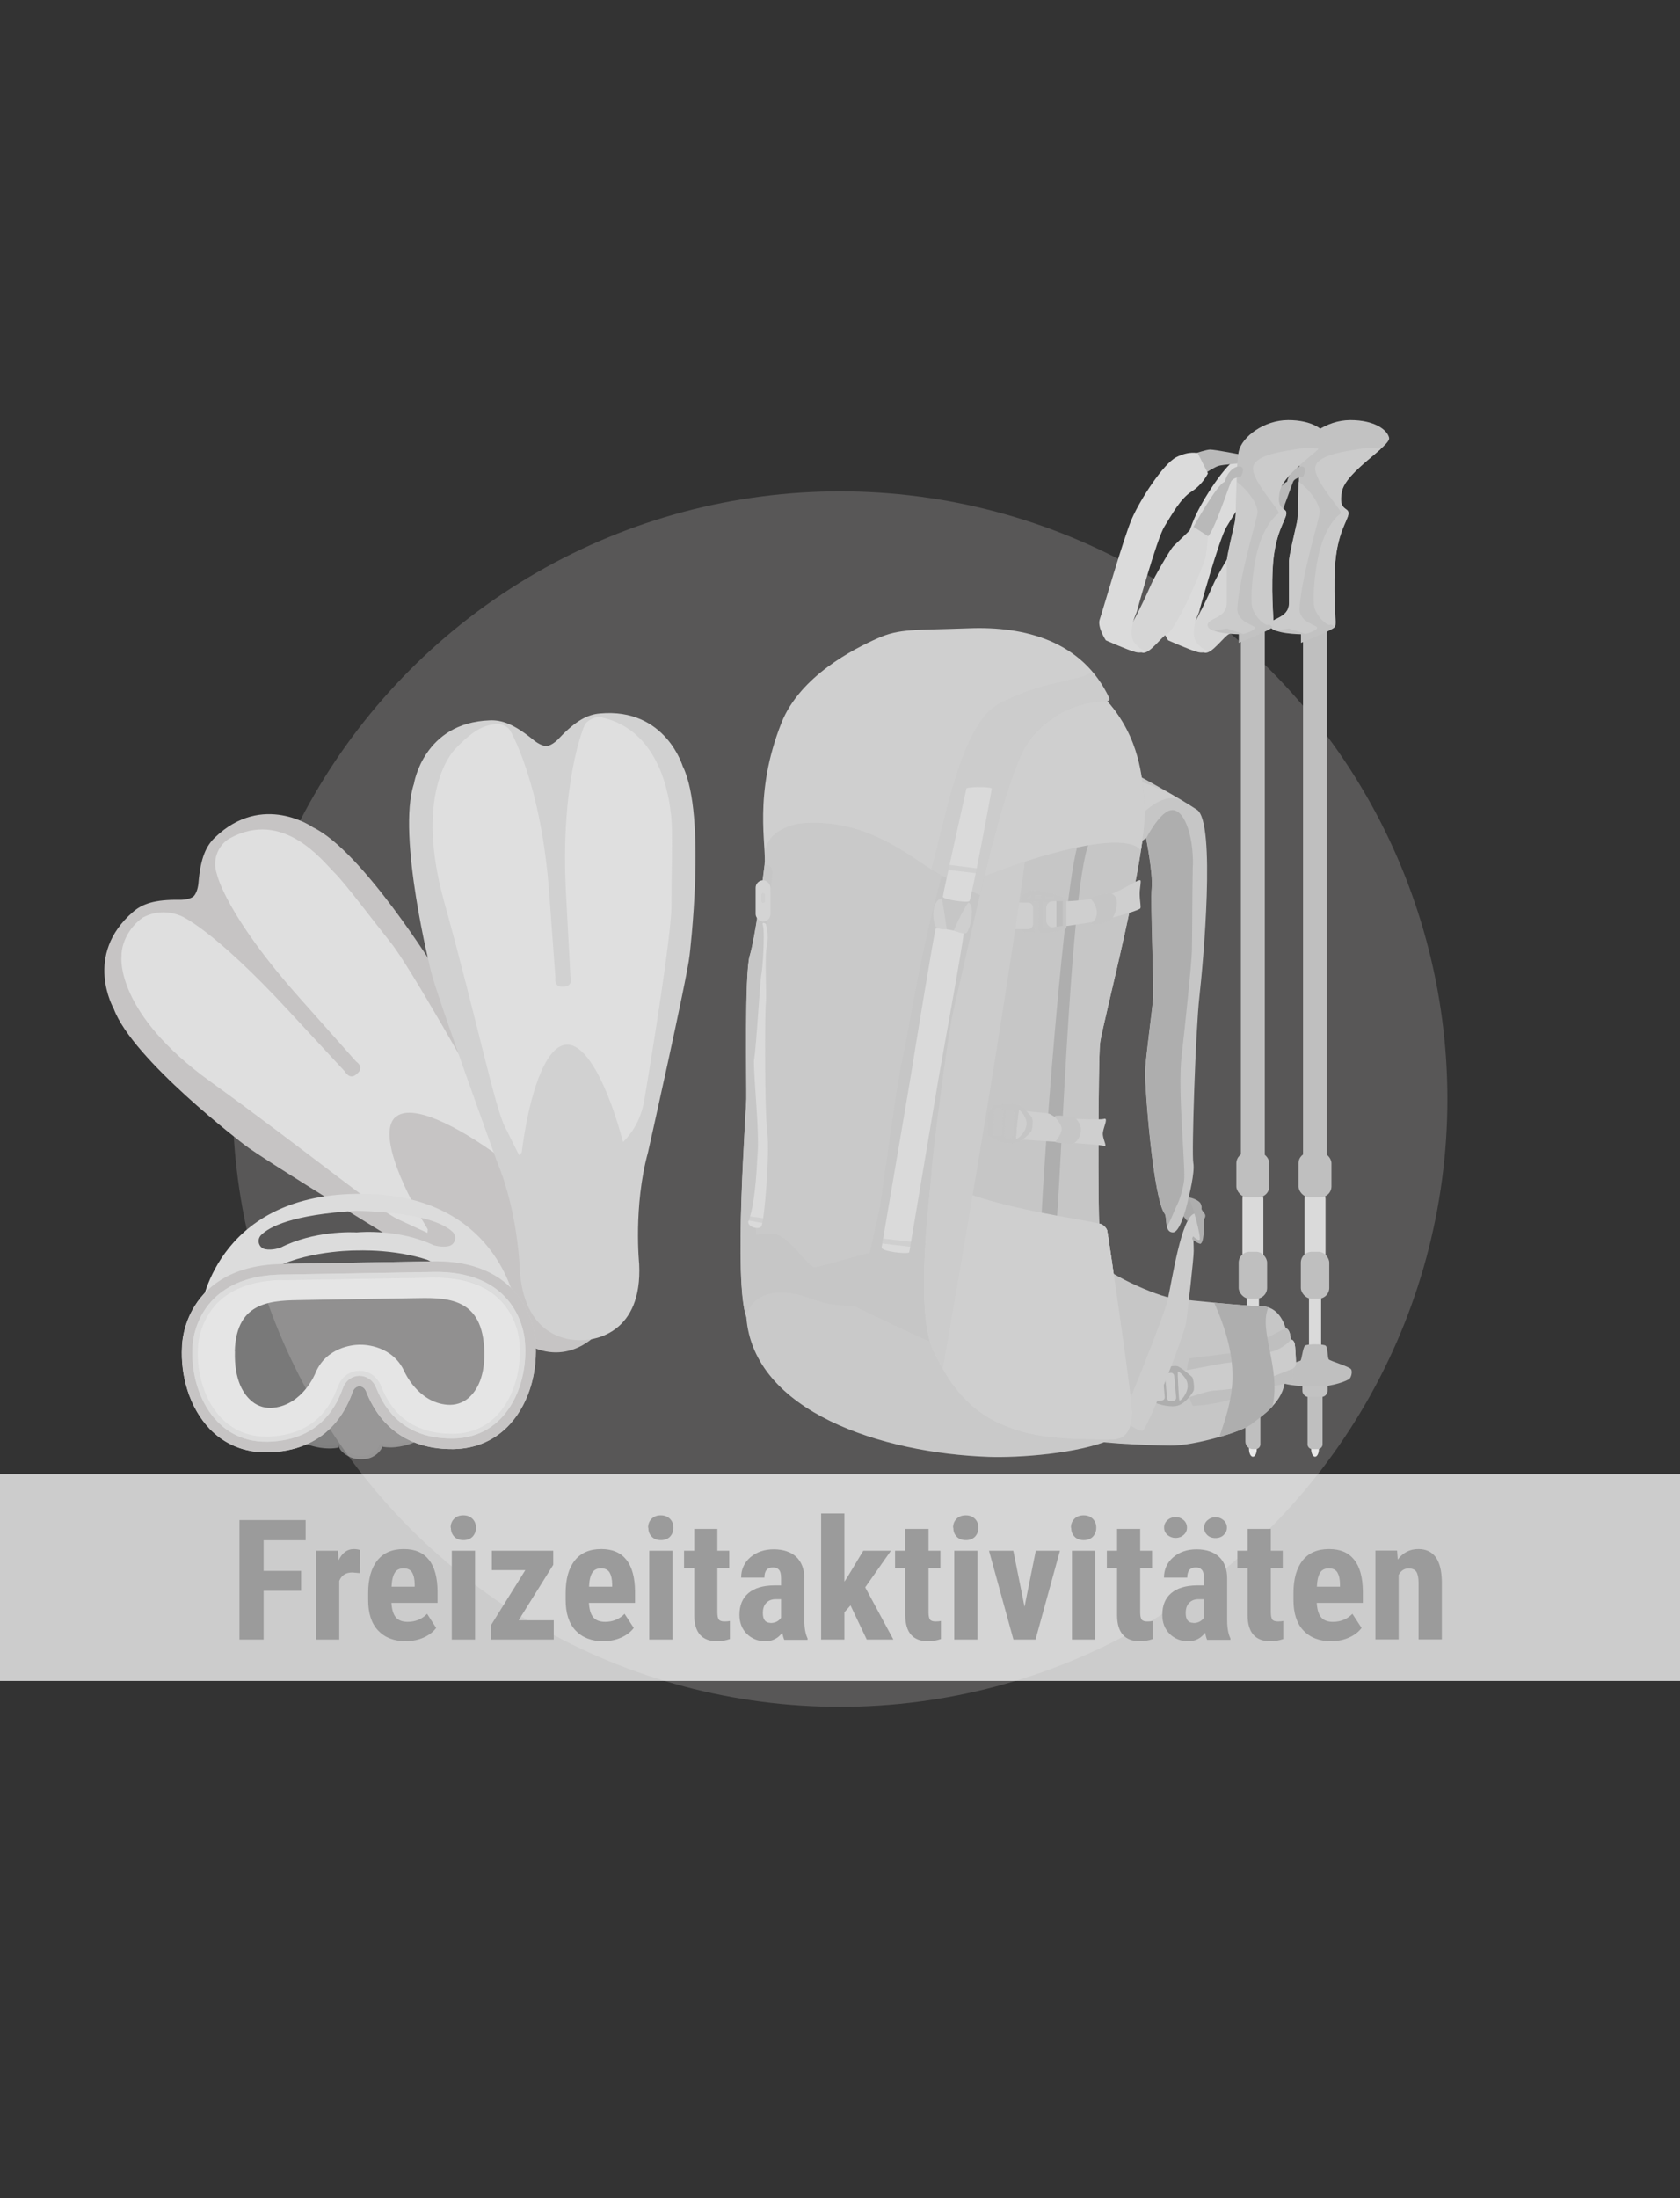
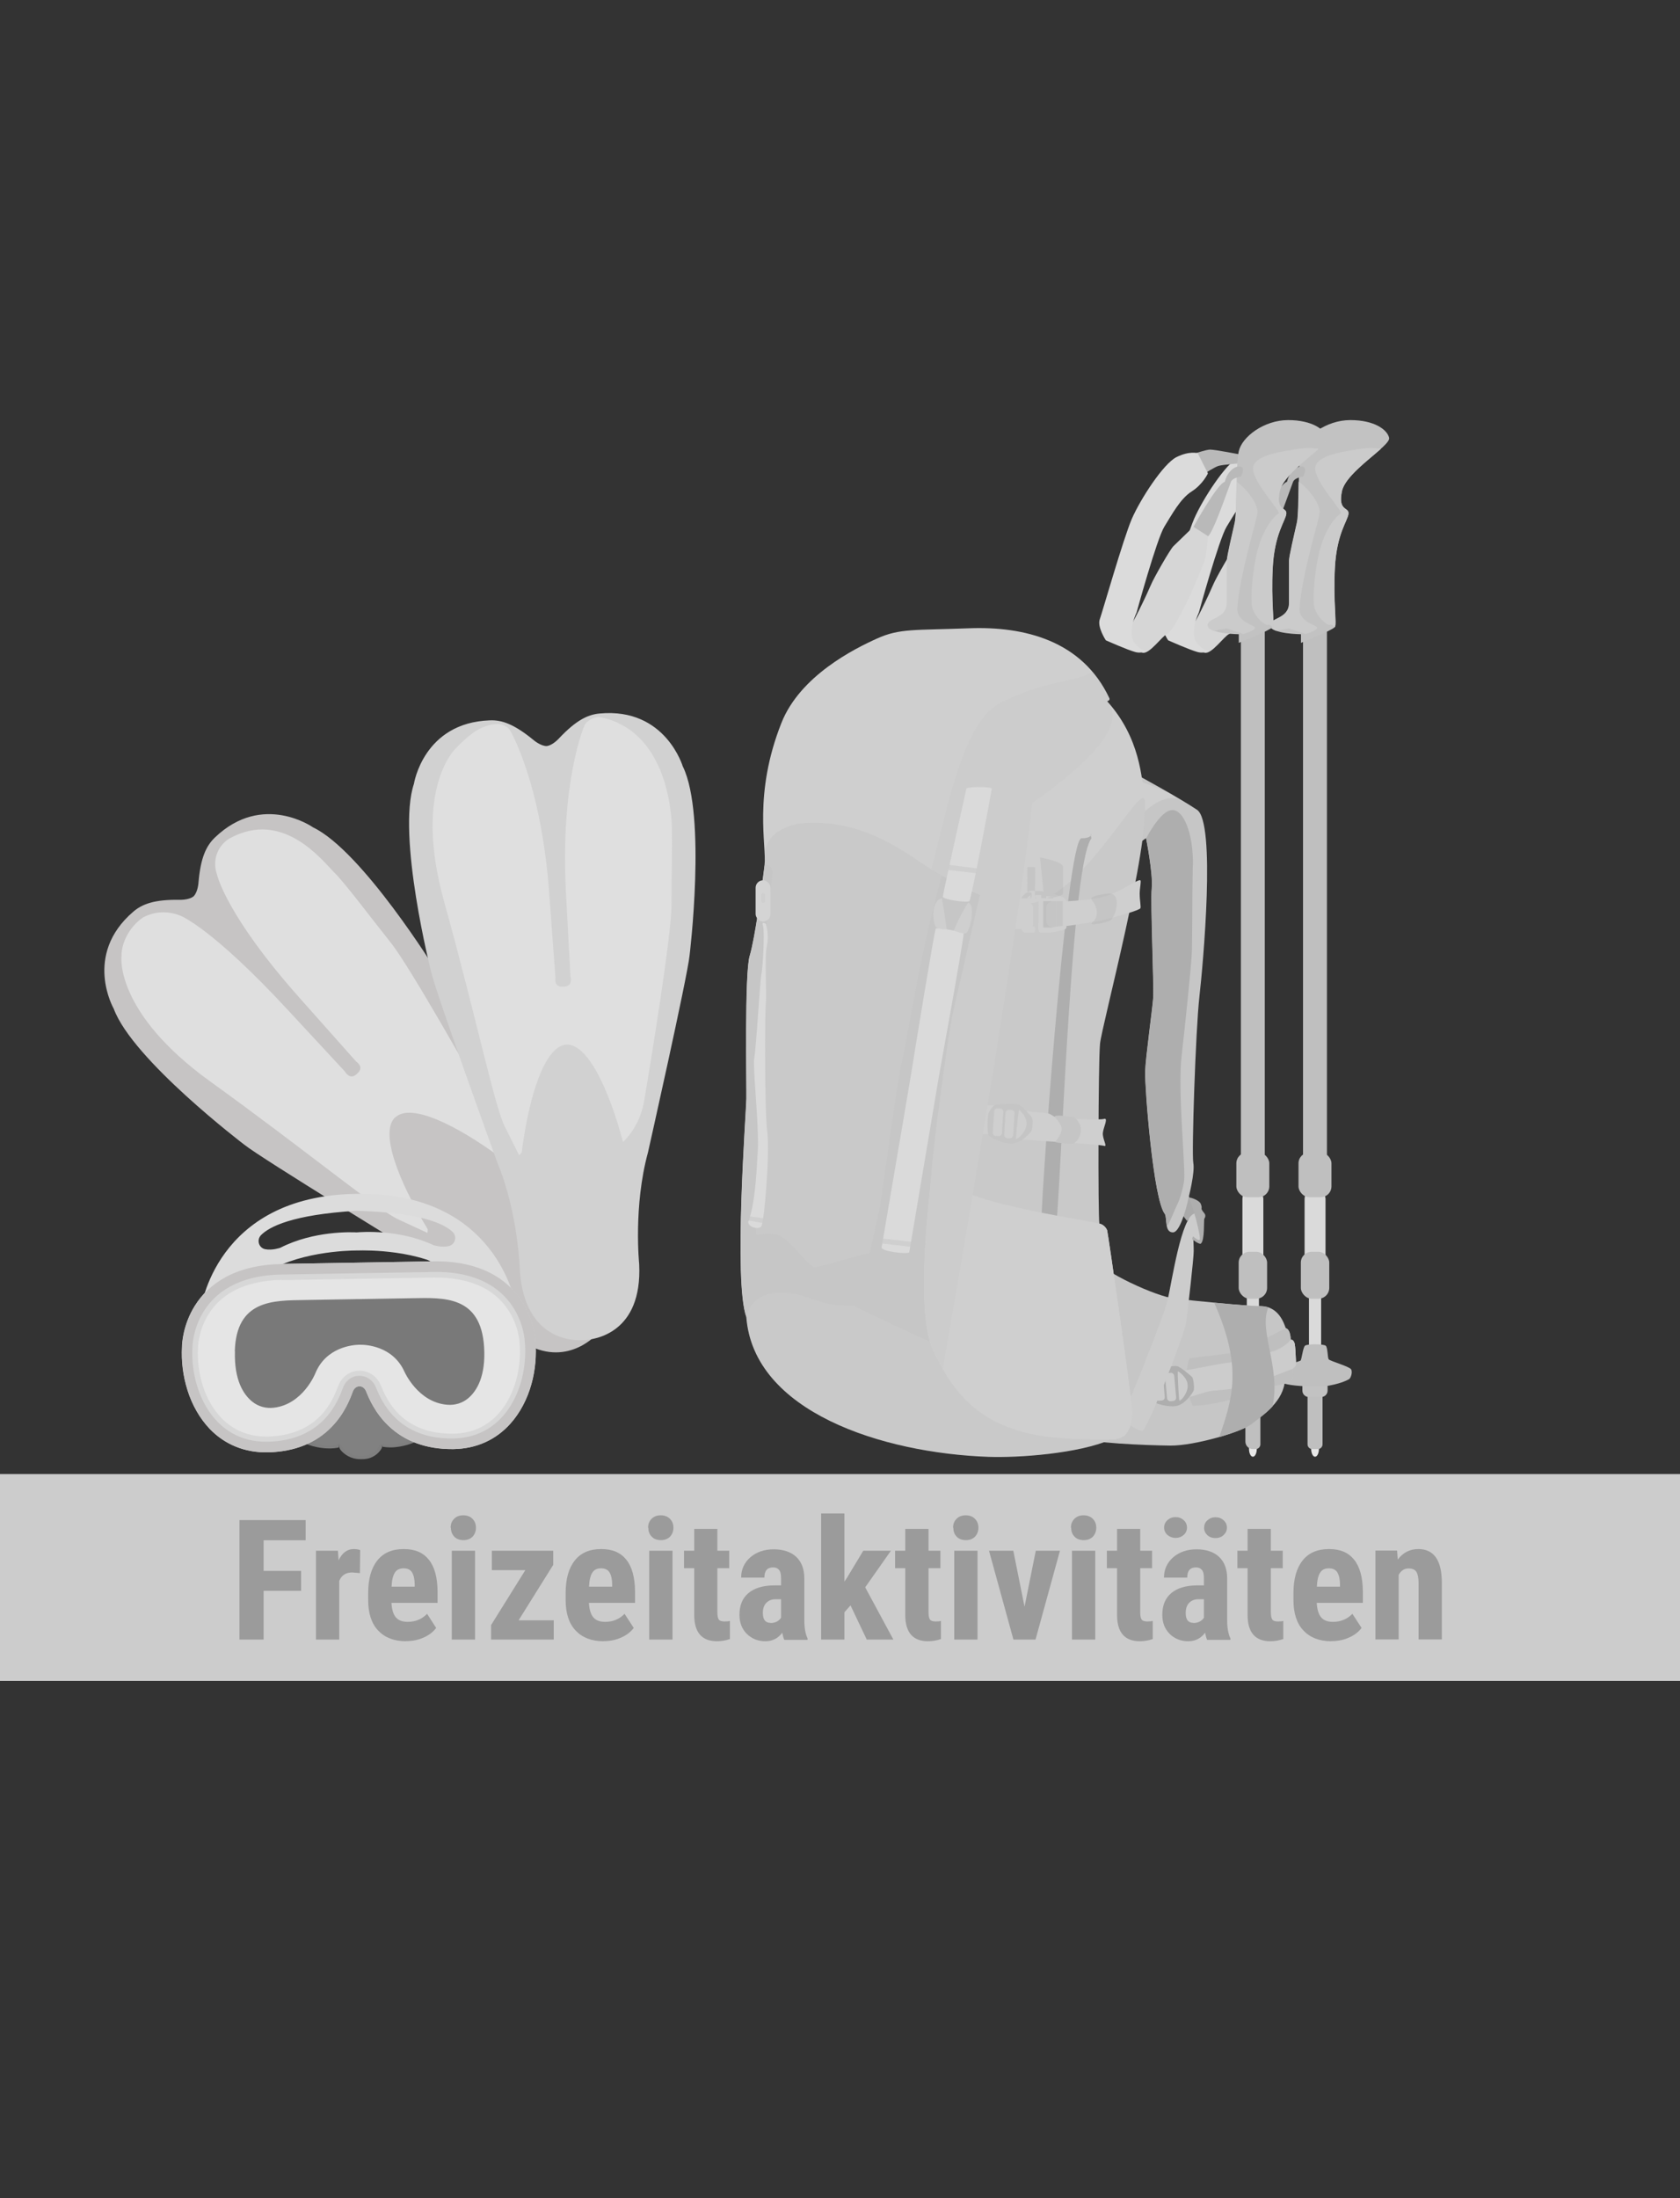
<svg xmlns="http://www.w3.org/2000/svg" id="Ebene_2" version="1.1" viewBox="0 0 130 170">
  <rect x="0" y="0" width="130" height="170" fill="#333333" stroke="none" />
  <defs>
    <style>
      .st0 {
      fill: #aaa;
      }

      .st1 {
      fill: #c6c4c4;
      }

      .st2 {
      fill: #dadada;
      }

      .st3 {
      fill: #d7d7d7;
      }

      .st4, .st5, .st6 {
      fill: #929292;
      }

      .st4, .st7 {
      opacity: .1;
      }

      .st8 {
      fill: #aeacaa;
      opacity: .3;
      }

      .st9 {
      fill: #cbcbcb;
      }

      .st10, .st11, .st12 {
      fill: #fff;
      }

      .st13 {
      fill: #b9b9b9;
      }

      .st5 {
      opacity: .15;
      }

      .st14 {
      fill: #ccc;
      }

      .st15 {
      fill: #9b9b9b;
      }

      .st16 {
      fill: #fbfbfb;
      }

      .st7 {
      fill: #c3c3c3;
      }

      .st17 {
      fill: #aeaeae;
      }

      .st18 {
      fill: #c2c2c2;
      }

      .st11 {
      opacity: .75;
      }

      .st19 {
      fill: #efefef;
      }

      .st20 {
      fill: #dfdfdf;
      }

      .st21 {
      fill: #dbdbdb;
      }

      .st22 {
      fill: #d1d1d1;
      }

      .st23 {
      fill: #d6d6d6;
      }

      .st24 {
      fill: #dcdcdc;
      }

      .st25 {
      opacity: .38;
      }

      .st26 {
      fill: #c6c6c6;
      }

      .st6 {
      opacity: .05;
      }

      .st27 {
      fill: #cfcfcf;
      }

      .st28 {
      fill: #e8e8e8;
      }

      .st29 {
      fill: #bfbfbf;
      }

      .st12 {
      opacity: .34;
      }

      .st30 {
      fill: #d4d4d4;
      }
    </style>
  </defs>
-   <circle class="st8" cx="65" cy="85" r="47" />
  <g>
    <g>
      <path class="st1" d="M45.62,96.14s-3.15-3.2-4.86-7.16c0,0-6.08-12.48-7.01-13.91,0,0-5.72-9.26-9.52-11.08,0,0-3.91-2.77-7.61.79-.66.64-1.1,1.55-1.26,3.47,0,0-.04.73-.38,1.07-.37.3-1.1.27-1.1.27-1.92-.03-2.87.32-3.57.92-3.9,3.35-1.51,7.5-1.51,7.5,1.45,3.95,10.12,10.53,10.12,10.53,1.33,1.06,13.18,8.3,13.18,8.3,3.78,2.07,6.67,5.52,6.67,5.52,3.68,3.93,6.61,1.58,7.19,1.04.6-.53,3.21-3.22-.35-7.26Z" />
      <path class="st20" d="M30.59,86.4c-1.23,1.12.21,4.88,2.51,8.67-.01.18-.02.28-.02.28l-2.21-1.02c-1.51-.65-7.12-5.3-14.56-10.66-7.45-5.36-6.91-9.69-6.91-9.69-.02-1.21.77-2.44,1.69-3.04,1.12-.58,2.18-.4,2.88-.12,0,0,2.43.93,8.38,7.37l4.35,4.69s.36.69.91.18c0,0,.01,0,.02-.03.02-.01.03-.02.03-.02.56-.5-.1-.91-.1-.91l-4.25-4.78c-5.85-6.54-6.52-9.69-6.52-9.69-.46-1.33.28-2.4.98-2.79,4.16-2.29,7.21,1.77,8.09,2.63.87.86,2.91,3.6,4.36,5.41,1.46,1.8,6.52,10.8,7.8,13.12.81,1.45.83,2.76.73,3.53-3.47-2.55-6.93-4.23-8.14-3.13Z" />
    </g>
    <g>
      <path class="st22" d="M52.85,59.32s-1.32-4.61-6.44-4.14c-.92.08-1.83.52-3.15,1.92,0,0-.49.55-.96.6-.48,0-1.03-.48-1.03-.48-1.49-1.22-2.44-1.55-3.37-1.51-5.14.18-5.87,4.91-5.87,4.91-1.34,3.99,1.33,14.54,1.33,14.54.38,1.66,5.11,14.71,5.11,14.71,1.66,3.98,1.76,8.47,1.76,8.47.42,5.37,4.17,5.36,4.97,5.3.8-.04,4.52-.51,4.26-5.88,0,0-.46-4.47.68-8.63,0,0,3.05-13.55,3.22-15.24,0,0,1.32-10.8-.51-14.59Z" />
      <path class="st19" d="M42.43,57.7s-.04,0-.06,0c.02,0,.04,0,.06-.02h0Z" />
      <path class="st20" d="M51.96,69.99c.01,2.31-1.66,12.5-2.11,15.12-.28,1.64-1.08,2.67-1.64,3.21-1.11-4.16-2.77-7.63-4.39-7.53-1.66.11-2.89,3.94-3.45,8.34-.13.14-.2.21-.2.21l-1.09-2.18c-.78-1.45-2.25-8.58-4.71-17.42-2.47-8.84.95-11.92.95-11.92,1.37-1.41,2.18-1.77,3.18-1.83.46,0,.81.27.96.48,0,0,2.43,4,3.05,12.75l.47,6.38s-.16.76.59.71c0,0,.01,0,.04-.01.02,0,.03.01.03.01.75-.05.5-.79.5-.79l-.34-6.38c-.48-8.76,1.43-13.04,1.43-13.04.12-.29.73-.75,1.32-.62,4.63,1.03,5.24,6.34,5.38,7.56.15,1.22.02,4.63.03,6.95Z" />
    </g>
    <g>
      <path class="st24" d="M15.53,101.3l4.74-2.66c2.54-1.84,6.71-1.93,7.33-1.93h0s.01,0,.04,0c.03,0,.04,0,.04,0h0c.63-.02,4.79-.08,7.39,1.68l4.82,2.5s-1.37-8.75-12.29-8.56h0s-.03,0-.04,0c-.01,0-.03,0-.04,0h0c-10.92.18-11.99,8.97-11.99,8.97ZM20.2,95.52c.63-.64,2.4-1.58,7.38-1.88,4.99.13,6.79,1.01,7.44,1.63.37.35.21.98-.29,1.1-.55.13-1.18-.07-1.18-.07-2.65-1.25-5.58-1.02-5.95-.99-.37-.02-3.31-.14-5.91,1.19,0,0-.62.22-1.17.11-.5-.1-.68-.72-.32-1.09Z" />
      <g class="st25">
        <path class="st10" d="M27.87,112.73c-.73,0-1.2-.4-1.41-.64-.09-.09-.13-.22-.13-.35h-.23s0,.11,0,.11c-.2.04-.41.05-.63.05-.67,0-1.27-.17-1.54-.27l2.49-2.44.08-.97c.31-.96,1.13-1.11,1.37-1.13h.04c.21.01.94.14,1.28,1.11l.07.86,2.61,2.42c-.29.11-.94.32-1.67.32h0c-.16,0-.33-.01-.5-.03v-.08s-.23.02-.23.02c0,.11-.02.22-.08.31-.18.26-.59.7-1.36.7h-.14Z" />
        <path class="st16" d="M27.88,107.21h.01c.19.01.85.13,1.17,1.01l.07.86v.09s.07.06.07.06l2.43,2.22c-.33.11-.86.25-1.45.25-.19,0-.38-.02-.56-.05v.04s-.28.02-.28.02c0,.09-.02.17-.06.24-.17.24-.55.65-1.31.65h-.1c-.68,0-1.13-.38-1.33-.6-.07-.07-.1-.17-.1-.27h-.28s0-.02,0-.02c-.01,0-.02,0-.03,0h-.13s0,.02,0,.02c-.17.02-.34.04-.52.04-.54,0-1.02-.11-1.33-.2l2.36-2.31.06-.06v-.09s.04-.86.04-.86c.3-.9,1.04-1.03,1.27-1.05h0M27.91,106.99s-.01,0-.03,0c-.02,0-.03,0-.03,0h0c-.23.02-1.14.17-1.47,1.24l-.04.89-2.62,2.56s.79.34,1.75.34c.24,0,.49-.02.74-.07v-.21c.01.16.07.31.17.43.24.27.73.68,1.5.68.04,0,.07,0,.11,0,.01,0,.02,0,.04,0,.82,0,1.26-.47,1.45-.75.08-.11.11-.25.1-.38l.02.17c.2.03.4.05.6.05,1.02,0,1.88-.4,1.88-.4l-2.7-2.47-.07-.89c-.37-1.04-1.16-1.17-1.38-1.19h0Z" />
      </g>
      <path class="st3" d="M14.5,107.5c.37,1.18.97,2.21,1.72,3,1.17,1.22,2.72,1.85,4.48,1.82.03,0,.05,0,.08,0,2.03-.06,3.68-.72,4.89-1.98,1-1.03,1.44-2.21,1.62-2.71.14-.37.4-.41.51-.42h0c.11,0,.38.03.53.4.2.5.68,1.66,1.72,2.65,1.26,1.21,2.93,1.82,4.96,1.81.03,0,.05,0,.08,0,1.76-.03,3.28-.71,4.41-1.98.73-.82,1.29-1.87,1.62-3.06.3-1.08.4-2.24.3-3.34-.01-.23-.13-1.69-1.1-3.13-.61-.91-1.42-1.62-2.43-2.13-1.21-.61-2.69-.91-4.4-.88l-1.66.03-5.33.09-4.72.08c-1.7.03-3.17.38-4.36,1.03-.98.54-1.77,1.28-2.35,2.21-.92,1.47-.99,2.94-.99,3.17-.06,1.11.08,2.26.42,3.33ZM18.17,104.51c.11-3.99,2.97-3.93,5.39-3.97,2.11-.04,3.75-.06,4.14-.07h.09c.39,0,2.03-.04,4.14-.07,2.42-.04,5.28-.2,5.53,3.78.14,2.26-.57,3.39-1.21,3.94-.45.39-1.04.57-1.64.52-2.27-.18-3.31-2.55-3.31-2.55-.9-2-2.99-2.1-3.45-2.09h0s-.02,0-.04,0c-.03,0-.04,0-.04,0h0c-.46.01-2.54.18-3.37,2.21,0,0-.95,2.4-3.22,2.66-.59.07-1.19-.09-1.66-.47-.66-.53-1.41-1.64-1.34-3.9Z" />
      <g>
        <path class="st1" d="M21.81,98.57c1.57-.03,3.14-.05,4.72-.08,1.78-.03,3.55-.06,5.33-.09.55,0,1.11-.02,1.66-.03,6.89-.12,7.09,5.38,7.09,5.38.3,3.26-1.35,7.43-5.54,7.5-.02,0-.05,0-.07,0-4.24.03-5.49-2.92-5.91-3.95-.25-.61-.78-.91-1.3-.9-.52,0-1.03.33-1.26.95-.39,1.05-1.54,4.04-5.78,4.15-.02,0-.05,0-.07,0-4.19.07-5.98-4.04-5.79-7.31,0,0,.02-5.51,6.91-5.62M21.79,97.76c-1.7.03-3.17.38-4.36,1.03-.98.54-1.77,1.28-2.35,2.21-.92,1.47-.99,2.94-.99,3.17-.06,1.11.08,2.26.42,3.33.37,1.18.97,2.21,1.72,3,1.17,1.22,2.72,1.85,4.48,1.82.03,0,.05,0,.08,0,2.03-.06,3.68-.72,4.89-1.98,1-1.03,1.44-2.21,1.62-2.71.14-.37.4-.41.51-.42h0c.11,0,.38.03.53.4.2.5.68,1.66,1.72,2.65,1.26,1.21,2.93,1.82,4.96,1.81.03,0,.05,0,.08,0,1.76-.03,3.28-.71,4.41-1.98.73-.82,1.29-1.87,1.62-3.06.3-1.08.4-2.24.3-3.34-.01-.23-.13-1.69-1.1-3.13-.61-.91-1.42-1.62-2.43-2.13-1.21-.61-2.69-.91-4.4-.88l-1.66.03-5.33.09-4.72.08h0Z" />
-         <path class="st24" d="M21.82,98.98l4.72-.08,5.33-.09,1.66-.03c1.49-.03,2.77.22,3.8.74.81.4,1.47.98,1.96,1.7.85,1.25.92,2.54.92,2.56h0s0,.02,0,.02c.09.97,0,1.97-.26,2.92-.28,1.01-.75,1.9-1.35,2.57-.91,1.02-2.1,1.54-3.52,1.57-.02,0-.04,0-.06,0-1.7.01-3.08-.48-4.1-1.47-.85-.82-1.24-1.78-1.43-2.24-.3-.73-.94-1.17-1.68-1.16-.74.01-1.37.48-1.64,1.21-.17.47-.53,1.44-1.36,2.28-.99,1.02-2.35,1.56-4.05,1.6-.02,0-.04,0-.06,0-1.43.02-2.63-.46-3.57-1.45-.63-.65-1.13-1.53-1.44-2.52-.29-.93-.42-1.94-.36-2.91h0s0-.02,0-.02c0-.01.02-1.31.83-2.58.47-.74,1.11-1.33,1.9-1.77,1.01-.55,2.28-.84,3.77-.87M21.81,98.57c-6.89.12-6.91,5.62-6.91,5.62-.19,3.27,1.6,7.38,5.79,7.31.02,0,.05,0,.07,0,4.24-.12,5.39-3.11,5.78-4.15.23-.62.74-.94,1.26-.95.52,0,1.04.29,1.3.9.43,1.04,1.68,3.98,5.91,3.95.02,0,.05,0,.07,0,4.19-.07,5.84-4.24,5.54-7.5,0,0-.21-5.5-7.09-5.38-.55,0-1.11.02-1.66.03-1.78.03-3.55.06-5.33.09-1.57.03-3.14.05-4.72.08h0Z" />
        <path class="st12" d="M21.82,98.98c-1.49.03-2.76.32-3.77.87-.8.43-1.44,1.03-1.9,1.77-.81,1.28-.83,2.57-.83,2.58h0s0,.02,0,.02c-.06.97.07,1.97.36,2.91.31,1,.81,1.87,1.44,2.52.94.98,2.15,1.47,3.57,1.45.02,0,.04,0,.06,0,1.7-.05,3.06-.59,4.05-1.6.82-.85,1.18-1.82,1.36-2.28.27-.74.9-1.2,1.64-1.21.74-.01,1.38.43,1.68,1.16.19.46.58,1.42,1.43,2.24,1.02.98,2.4,1.48,4.1,1.47.02,0,.04,0,.06,0,1.43-.02,2.61-.55,3.52-1.57.61-.68,1.07-1.56,1.35-2.57.26-.94.35-1.95.26-2.92h0s0-.02,0-.02c0-.01-.06-1.31-.92-2.56-.49-.72-1.15-1.3-1.96-1.7-1.03-.51-2.31-.76-3.8-.74l-1.66.03-5.33.09-4.72.08" />
      </g>
    </g>
  </g>
  <g>
    <g>
      <path class="st7" d="M100.66,49.72s2.47-.98,2.63-1.23-.14-1.93,0-4.59,1-3.63,1.05-4.17-.82-.16-.51-1.72,3.8-3.52,3.66-4.15-1.14-1.37-3-1.37-3.56,1.28-3.82,2.4-.11,4.67-.3,5.52-.61,2.61-.61,2.96v3.26c0,1.28-1.58,1.14-1.47,1.77s2.38.65,2.38.65v.67Z" />
      <ellipse class="st28" cx="101.76" cy="112.06" rx=".3" ry=".6" />
      <path class="st29" d="M101.76,107.29h0c.32,0,.58.26.58.58v3.83c0,.2-.16.37-.37.37h-.42c-.2,0-.37-.16-.37-.37v-3.83c0-.32.26-.58.58-.58Z" />
      <rect class="st29" x="100.83" y="46.17" width="1.85" height="43.84" />
      <rect class="st2" x="100.95" y="91.92" width="1.62" height="6.01" rx=".81" ry=".81" />
      <rect class="st2" x="101.29" y="99.54" width=".94" height="5.03" rx=".47" ry=".47" />
      <rect class="st29" x="100.48" y="89.13" width="2.55" height="3.46" rx=".84" ry=".84" />
      <rect class="st29" x="100.66" y="96.81" width="2.2" height="3.63" rx=".84" ry=".84" />
      <path class="st18" d="M101.2,106.27h1.11c.23,0,.42.19.42.42v.86c0,.27-.22.49-.49.49h-.97c-.27,0-.49-.22-.49-.49v-.86c0-.23.19-.42.42-.42Z" />
      <path class="st29" d="M100.97,104.08c.17-.16,1.46-.15,1.62,0s.13.92.23,1.05,1.6.55,1.73.77-.02.69-.17.77-.71.38-1.91.55c-.1.01-1.13.01-1.27,0-1.6-.06-1.95-.27-2.02-.28s-.37-.58-.21-.94,1.56-.7,1.66-.77.18-.99.35-1.15Z" />
      <path class="st13" d="M100.83,35.16s-1.99-.39-2.38-.39c-.28,0-1.14.29-1.14.29l.7,1.57s.75-.48,1.06-.59,2.02-.24,2.02-.24l-.26-.63Z" />
      <path class="st18" d="M100.66,49.72s2.47-.98,2.63-1.23-.14-1.93,0-4.59,1-3.63,1.05-4.17-.82-.16-.51-1.72,3.8-3.52,3.66-4.15-1.14-1.37-3-1.37-3.56,1.28-3.82,2.4-.11,4.67-.3,5.52-.61,2.61-.61,2.96v3.26c0,1.28-1.58,1.14-1.47,1.77s2.38.65,2.38.65v.67Z" />
      <path class="st9" d="M102.89,48.33c.22-.11.37.22.41.16.16-.26-.14-1.93,0-4.59s1-3.63,1.05-4.17-.82-.16-.51-1.72c.21-1.1,2.03-2.41,3.02-3.3-.81-.13-1.44-.04-2.37.13-.55.1-2.67.4-2.72,1.35-.06,1.07,2.19,3.37,1.98,3.52-.76.53-1.46,1.86-1.78,3.51-.26,1.31-.35,2.65-.31,3.43.05,1.01,1.09,1.75,1.24,1.68Z" />
      <path class="st9" d="M101.02,49.03s.73-.18.89-.44-1.45-.38-1.35-1.62c.21-2.65,1.52-6.8,1.56-7.34s-.65-1.68-1.63-2.38c-.03,1.3-.03,2.67-.14,3.16-.19.85-.61,2.61-.61,2.96v3.26c0,1.28-1.58,1.14-1.47,1.77.03.17.23.3.49.39.62-.16,1.01-.18,1.01-.18l1.24.42Z" />
      <path class="st13" d="M97.16,40.75s.72.93,1.12.72,1.64-3.88,1.78-4.21.77-.4.77-.4c0,0,.37-.65,0-.77s-1.05.33-1.24,1.17c-.59.14-2.43,3.49-2.43,3.49Z" />
      <path class="st23" d="M91.94,48.9c.35-.21,1.74-3.2,1.94-3.69s1.47-2.72,1.73-2.97l1.55-1.5,1.12.72s-.09,1.1-.17,1.57-1.16,2.94-1.43,3.48-1.17,2.36-1.56,2.52-1.37,1.6-1.91,1.45-1.61-1.37-1.26-1.58Z" />
      <path class="st21" d="M97.5,35.05s-.63-.2-1.64.3c-1.01.5-2.79,3.24-3.46,4.78-.66,1.54-2.27,7.18-2.48,7.77s.47,1.62.47,1.62c0,0,1.68.75,2.29.91s1.03-.21,1.03-.21c0,0-.31.37-1.03-.42s.09-2.43.09-2.43c0,0,1.56-5.69,2.15-6.64s1.24-2.17,2.11-2.72,1.26-1.4,1.26-1.4l-.79-1.57Z" />
    </g>
    <g>
      <path class="st7" d="M95.85,49.72s2.47-.98,2.63-1.23-.14-1.93,0-4.59c.14-2.65,1-3.63,1.05-4.17s-.82-.16-.51-1.72,3.8-3.52,3.66-4.15-1.14-1.37-3-1.37-3.56,1.28-3.82,2.4-.11,4.67-.3,5.52-.61,2.61-.61,2.96v3.26c0,1.28-1.58,1.14-1.47,1.77s2.38.65,2.38.65v.67Z" />
      <ellipse class="st28" cx="96.95" cy="112.06" rx=".3" ry=".6" />
      <path class="st29" d="M96.95,107.29h0c.32,0,.58.26.58.58v3.83c0,.2-.16.37-.37.37h-.21c-.32,0-.58-.26-.58-.58v-3.62c0-.32.26-.58.58-.58Z" />
      <rect class="st29" x="96.02" y="46.17" width="1.85" height="43.84" />
      <rect class="st2" x="96.14" y="91.92" width="1.62" height="6.01" rx=".81" ry=".81" />
      <rect class="st2" x="96.48" y="99.54" width=".94" height="5.03" rx=".47" ry=".47" />
      <rect class="st29" x="95.67" y="89.13" width="2.55" height="3.46" rx=".84" ry=".84" />
      <rect class="st29" x="95.85" y="96.81" width="2.2" height="3.63" rx=".84" ry=".84" />
      <path class="st13" d="M96.02,35.16s-1.99-.39-2.38-.39c-.28,0-1.14.29-1.14.29l.7,1.57s.75-.48,1.06-.59,2.02-.24,2.02-.24l-.26-.63Z" />
      <path class="st18" d="M95.85,49.72s2.47-.98,2.63-1.23-.14-1.93,0-4.59c.14-2.65,1-3.63,1.05-4.17s-.82-.16-.51-1.72,3.8-3.52,3.66-4.15-1.14-1.37-3-1.37-3.56,1.28-3.82,2.4-.11,4.67-.3,5.52-.61,2.61-.61,2.96v3.26c0,1.28-1.58,1.14-1.47,1.77s2.38.65,2.38.65v.67Z" />
      <path class="st9" d="M98.08,48.33c.22-.11.37.22.41.16.16-.26-.14-1.93,0-4.59.14-2.65,1-3.63,1.05-4.17s-.82-.16-.51-1.72c.21-1.1,2.03-2.41,3.02-3.3-.81-.13-1.44-.04-2.37.13-.55.1-2.67.4-2.72,1.35-.06,1.07,2.19,3.37,1.98,3.52-.76.53-1.46,1.86-1.78,3.51-.26,1.31-.35,2.65-.31,3.43.05,1.01,1.09,1.75,1.24,1.68Z" />
      <path class="st9" d="M96.21,49.03s.73-.18.89-.44-1.45-.38-1.35-1.62c.21-2.65,1.52-6.8,1.56-7.34s-.65-1.68-1.63-2.38c-.03,1.3-.03,2.67-.14,3.16-.19.85-.61,2.61-.61,2.96v3.26c0,1.28-1.58,1.14-1.47,1.77.03.17.23.3.49.39.62-.16,1.01-.18,1.01-.18l1.24.42Z" />
      <path class="st13" d="M92.35,40.75s.72.93,1.12.72,1.64-3.88,1.78-4.21.77-.4.77-.4c0,0,.37-.65,0-.77s-1.05.33-1.24,1.17c-.59.14-2.43,3.49-2.43,3.49Z" />
      <path class="st23" d="M87.13,48.9c.35-.21,1.74-3.2,1.94-3.69s1.47-2.72,1.73-2.97,1.55-1.5,1.55-1.5l1.12.72s-.09,1.1-.17,1.57-1.16,2.94-1.43,3.48-1.17,2.36-1.56,2.52-1.37,1.6-1.91,1.45-1.61-1.37-1.26-1.58Z" />
      <path class="st21" d="M92.68,35.05s-.63-.2-1.64.3-2.79,3.24-3.46,4.78c-.66,1.54-2.27,7.18-2.48,7.77s.47,1.62.47,1.62c0,0,1.68.75,2.29.91s1.03-.21,1.03-.21c0,0-.31.37-1.03-.42s.09-2.43.09-2.43c0,0,1.56-5.69,2.15-6.64s1.24-2.17,2.11-2.72,1.26-1.4,1.26-1.4l-.79-1.57Z" />
    </g>
  </g>
  <g>
    <path class="st26" d="M84.66,97.33c.62,1.02,4.8,2.94,6.24,3.1,1.44.16,5.4.57,6.65.58,1.42.02,1.81,1.36,1.94,1.7.37.12.37.74.39.88s.17,0,.27.22.13,1.46.13,1.67-.26.37-.26.37c0,0,.08.73-.02.86s-.6.29-.6.29c-.26,1.58-1.86,2.56-2.57,3.14s-4.35,1.67-6.26,1.66c-1.86-.02-6.51-.21-6.66-.6s.15-14.9.77-13.88Z" />
    <polygon class="st0" points="91.42 93.86 91.85 94.42 92.54 93.76 91.97 92.45 91.42 93.86" />
    <path class="st26" d="M87.99,59.93s3.18,1.72,4.64,2.7.47,11.91.18,14.46c-.29,2.56-.61,12.14-.47,12.85.14.74-.37,2.7-.37,2.7,0,0-.55,2.67-1.21,2.67s-.44-1.06-.62-1.42c-.91-1.1-1.57-9.93-1.53-11.03s.55-4.75.62-5.66-.22-7.38-.11-8.51c.11-1.13-.44-3.87-.44-3.87l-.8.58.11-5.48Z" />
    <path class="st27" d="M88.27,63.07s1.48-1.67,2.85-1.29c-.55-.58-3.07-1.4-3.07-1.4l.22,2.68Z" />
    <path class="st17" d="M92.3,66.95c-.05,2.47-.04,5.5-.07,6.59s-.51,5.61-.8,8.16c-.29,2.56.26,8.09.21,9.39,0,.49-.31,1.62-.54,2.06s-.77,1.91-.82,1.6-.04-.67-.13-.85c-.91-1.1-1.57-9.93-1.53-11.03s.55-4.75.62-5.66-.22-7.38-.11-8.51c.11-1.13-.44-3.87-.44-3.87,0,0,.99-1.92,1.83-2.15,1.04-.31,1.84,1.81,1.79,4.27Z" />
    <path class="st27" d="M74.99,48.59c4.24-.16,8.76.93,10.86,5.42.05.18-.18.22-.18.22,2.56,2.84,2.7,5.97,2.9,7.7.41,3.56-3.31,17.36-3.45,18.79s-.16,13.37-.05,13.91c.36.08.54.37.6.51s1.95,13.29,1.95,14.1-.29,1.61-.75,1.88-.89.2-.89.2c-2.53,1.11-7.21,1.43-9.46,1.35-8.3-.29-18.21-3.5-18.77-10.81-1-2.73-.02-15.81,0-16.87s-.15-9.75.26-11.07c.4-1.31.97-5.52,1.15-7.01.18-1.49-.9-5.44,1.31-11.01,1.45-3.64,5.64-5.73,7.4-6.52,1.75-.79,2.88-.63,7.12-.79Z" />
    <path class="st6" d="M77.21,54.47c3.46-1.86,6.12-1.72,7.31-2.51.13.14.28.31.42.52.33.46.63.97.9,1.53.05.18-.18.22-.18.22,2.56,2.84-7.08,8.63-7.02,8.77s-3.36,15.12-3.36,15.92-2.22,19.75-2.68,20.02-5.63.96-5.61-.1.87-4.26,1.11-5.61,1.26-9.49,1.84-11.87c.35-1.46,1.13-7.04,2.93-13.64-.28-.13-.4-.2-.82-.48,1.09-3.85,2.29-11.1,5.16-12.77Z" />
    <g>
      <polygon class="st27" points="75.98 85.57 75.74 87.62 75.44 87.62 75.71 85.57 75.98 85.57" />
      <polygon class="st5" points="75.98 85.57 75.74 87.62 75.44 87.62 75.71 85.57 75.98 85.57" />
    </g>
    <path class="st4" d="M79.23,69.89c4.23.2,9.15-9.69,9.35-7.96.41,3.56-3.31,17.36-3.45,18.79s-.16,13.37-.05,13.91c.36.08.54.37.6.51s-8.71,13.26-8.71,14.06,10.37,1.64,9.91,1.92-.89.2-.89.2c-2.53,1.11-7.21,1.43-9.46,1.35-8.3-.29-18.21-3.5-18.77-10.81-1-2.73-.02-15.81,0-16.87s-.15-9.75.26-11.07c.4-1.31.97-5.52,1.15-7.01.02-.19.02-.41.02-.67-.06-1.83,1.86-2.5,3.03-2.58,5.37-.35,8.68,3.1,10.75,4.1,1.64.8,2.93,1.98,6.27,2.13Z" />
    <path class="st26" d="M58.83,80.14c.05.18-.51,13.64-.31,15.37.43-.1,1.18-.14,1.68,0,1.12.47,2.18,2.29,2.78,2.48.36.08,4.03-1.11,4.38-1.1.46.02,2.99.94,4.95,1.13.8.08,4.57,7.25,4.12,7.52s-10.35-4.54-10.35-4.54c-3.11,0-3.32-.98-5.73-1.05-1.39.05-2.34.71-2.59,1.9-1-2.73-.02-15.81,0-16.87s-.15-9.75.26-11.07c.14-.46.3-1.26.46-2.18.29-1.73.58-3.86.69-4.83.39-.08.58.16.6.64-.04.7-.98,7.17-.92,12.59Z" />
    <polygon class="st27" points="76.1 85.46 77.12 85.51 77.04 87.72 75.71 87.72 76.1 85.46" />
    <rect class="st27" x="77.01" y="86.58" width="2.19" height=".7" rx=".25" ry=".25" transform="translate(-13.66 159.3) rotate(-86.32)" />
    <rect class="st27" x="76.17" y="86.44" width="2.14" height=".7" rx=".24" ry=".24" transform="translate(-14.33 158.3) rotate(-86.32)" />
    <g>
      <polygon class="st27" points="78.51 69.81 78.27 71.86 77.97 71.86 78.24 69.81 78.51 69.81" />
      <polygon class="st5" points="78.51 69.81 78.27 71.86 77.97 71.86 78.24 69.81 78.51 69.81" />
    </g>
    <path class="st2" d="M72.41,71.82c.1-.12,2.07.24,2.15.37s-1.79,10.38-1.9,11.01-2.26,13.45-2.3,13.64-2.19-.05-2.14-.37,2.15-12.55,2.33-13.7,1.76-10.84,1.86-10.96Z" />
    <polygon class="st5" points="68.34 95.79 70.5 96.04 70.43 96.42 68.27 96.17 68.34 95.79" />
    <path class="st27" d="M72.88,69.47c-.91.22-.7,2.02-.43,2.24s.81.15.81.15c0,0-.23-1.65-.38-2.39Z" />
    <path class="st27" d="M74.93,69.81c.59.19.11,2.31-.2,2.37s-.93-.22-.93-.22c0,0,.66-1.54,1.13-2.15Z" />
    <path class="st2" d="M74.77,60.99c.03-.15,1.97-.17,1.97,0s-1.57,8.55-1.73,8.7-2.05-.12-2.05-.34,1.79-8.2,1.82-8.35Z" />
    <polygon class="st5" points="73.47 66.89 75.58 67.16 75.51 67.53 73.39 67.28 73.47 66.89" />
    <path class="st2" d="M59.27,71.49s.26.76.07,1.66,0,3.73-.08,4.46-.1,8.29.11,9.91-.22,7.06-.47,7.34-1.04,0-1-.37c.48-1.24.62-3.35.74-5.39.12-1.54-.31-5.56-.3-7.07.19-1.09.46-6.11.58-6.7s.26-3.34.12-3.74.25-.12.25-.12Z" />
    <rect class="st30" x="58.47" y="68.08" width="1.15" height="3.19" rx=".58" ry=".58" />
    <rect class="st27" x="58.91" y="69.07" width=".28" height=".77" rx=".14" ry=".14" />
    <path class="st29" d="M92.05,105.05c3.93-.52,3.88-.31,5.09-1.28,1.25-.39,1.42-.6,2.35-1.05.37.12.37.74.39.88s.17,0,.27.22.13,1.46.13,1.67-.26.37-.26.37c0,0,.08.73-.02.86s-.6.29-.6.29c-1.38.37-1.7.21-2.83.73-.83.38-2.16.86-4.25.99-.64-.98-.57-3.26-.26-3.67Z" />
    <path class="st14" d="M89.34,106.35c3.92-.56,4.18-.78,6.07-1.01,1.25-.39,2.02-.52,3.15-.85.46-.13,1.22-.66,1.32-.89.11,0,.17,0,.27.22s.13,1.46.13,1.67-.26.37-.26.37l-1.41.55c-1.52.73-2.85,1.01-4.69,1.14-1.11.08-2.73,1.13-5.44.9-.64-.98.55-1.68.85-2.1Z" />
    <polygon class="st5" points="58.04 94.07 59.06 94.22 58.99 94.58 57.92 94.39 58.04 94.07" />
    <path class="st17" d="M92.25,106.51c-.11-.14-.93-.81-1.17-.86-.25-.05-1.34.15-1.69.26s-.48.66-.52.79.09,1.61.34,1.72c.25.11,1.08.42,1.78.32s1.29-1.01,1.37-1.18c.08-.17,0-.92-.11-1.06ZM90.13,108.05c.01.13-.09.25-.22.26l-.22.02c-.13.01-.25-.09-.26-.22l-.14-1.64c-.01-.13.09-.25.22-.26l.22-.02c.13-.01.25.09.26.22l.14,1.64ZM91.01,108.08c.01.13-.09.25-.22.27l-.21.02c-.13.01-.25-.09-.27-.22l-.15-1.69c-.01-.13.09-.25.22-.27l.21-.02c.13-.01.25.09.27.22l.15,1.69ZM91.91,107.19c-.03.61-.52,1.14-.65,1.15-.03-.03-.17-2.27-.11-2.28s.78.51.75,1.12Z" />
    <path class="st14" d="M92.45,93.85c-1.03.18-1.77,5.27-2.1,6.7s-3.53,9.2-3.53,9.2c0,0,1.24,1.03,1.61.88s3.22-7.34,3.36-8.4.58-4.9.58-5.47-.04-1.05-.04-1.05l.59.34.03-1.56s.53-.81-.49-.63Z" />
-     <path class="st26" d="M78.93,58.58c1.12-2.63,3.88-4.35,6.74-4.35,2.33,2.57,2.7,5.97,2.9,7.7.41,3.56-3.31,17.36-3.45,18.79s-.16,13.37-.05,13.91c.36.08.54.37.6.51s1.95,13.29,1.95,14.1-.29,1.61-.75,1.88-.89.2-.89.2c-4.33.04-6.35-.25-8.42-1.13-3.34-1.42-4.61-4.31-5.24-5.51-1.68-3.07-.26-12.93-.24-13.99s1.26-10.67,1.7-12.54c1.5-6.34,3.26-15.13,5.15-19.56Z" />
    <path class="st17" d="M84.46,64.83c-1.73,2.16-2.43,30.68-2.9,31.39s-.82-.16-.99-.93,1.94-30.46,3.12-30.46.52-.71.77,0Z" />
    <path class="st27" d="M85.07,94.63c.36.08.54.37.6.51s1.95,13.29,1.95,14.1-.29,1.61-.75,1.88-.89.2-.89.2c-4.33.04-6.35-.25-8.42-1.13-3.34-1.42-4.61-4.31-5.24-5.51-1.68-3.07-.26-12.93-.24-13.99,2.06,2.37,11.3,3.51,12.98,3.94Z" />
    <path class="st27" d="M81.75,69.73s2.64-.04,3.86-.44,2.44-1.31,2.63-1.21c.09.05-.05.59-.05,1.03,0,.56.12,1.04.05,1.14-.13.16-1.65.6-2.66.85s-3.64.6-3.64.6l-.19-1.97Z" />
-     <path class="st27" d="M84.46,69.45c.1-.16.82-.3,1.22-.34s.74.1.74.73-.31,1.23-.52,1.35c-.23.12-1.33.38-1.44.26-.08-.1.43-.16.4-1.02-.02-.61-.5-.81-.4-.97Z" />
    <path class="st5" d="M84.46,69.45c.1-.16.82-.3,1.22-.34s.74.1.74.73-.31,1.23-.52,1.35c-.23.12-1.33.38-1.44.26-.08-.1.5-.26.4-1.02-.09-.68-.5-.81-.4-.97Z" />
    <rect class="st27" x="80.96" y="69.69" width="1.44" height="2.05" rx=".53" ry=".53" />
    <path class="st27" d="M80.74,68.95c-.17-.04-.51-.06-.89-.06s-.79.44-.82.59c-.03.15,0,2.33,0,2.33,0,0,.05.31.26.31h.71c.1,0,.15-.47,0-.47s-.24.02-.24.02c0,0-.01-1.89,0-1.95.01-.06.57-.03.6,0s-.02,2.08-.02,2.14.05.25.16.25h.75c.11,0,1.27-.14,1.27-.37v-2.05c0-.41-1.6-.7-1.78-.74ZM79.74,69.47h-.31l.31-.25v.25ZM80.96,69.31h.53v.16h-.53v-.16ZM80.57,69.47h-.46v-.25h.46v.25ZM81.75,71.66l-.4.08h-.62v-2.05h1.01v1.97Z" />
-     <path class="st5" d="M80.74,68.95c-.17-.04-.51-.06-.89-.06s-.79.44-.82.59c-.03.15,0,2.33,0,2.33,0,0,.05.31.26.31h.71c.1,0,.15-.47,0-.47s-.24.02-.24.02c0,0-.01-1.89,0-1.95.01-.06.57-.03.6,0s-.02,2.08-.02,2.14.05.25.16.25h.75c.11,0,1.27-.14,1.27-.37v-2.05c0-.41-1.6-.7-1.78-.74ZM79.74,69.47h-.31l.31-.25v.25ZM80.96,69.31h.53v.16h-.53v-.16ZM80.57,69.47h-.46v-.25h.46v.25ZM81.75,71.66l-.4.08h-.62v-2.05h1.01v1.97Z" />
+     <path class="st5" d="M80.74,68.95c-.17-.04-.51-.06-.89-.06s-.79.44-.82.59h.71c.1,0,.15-.47,0-.47s-.24.02-.24.02c0,0-.01-1.89,0-1.95.01-.06.57-.03.6,0s-.02,2.08-.02,2.14.05.25.16.25h.75c.11,0,1.27-.14,1.27-.37v-2.05c0-.41-1.6-.7-1.78-.74ZM79.74,69.47h-.31l.31-.25v.25ZM80.96,69.31h.53v.16h-.53v-.16ZM80.57,69.47h-.46v-.25h.46v.25ZM81.75,71.66l-.4.08h-.62v-2.05h1.01v1.97Z" />
    <polygon class="st5" points="81.75 69.69 82.24 69.69 82.24 71.61 81.75 71.66 81.75 69.69" />
    <path class="st27" d="M79.54,69.81h-1.03v2.05h1.03c.22,0,.4-.18.4-.4v-1.26c0-.22-.18-.4-.4-.4Z" />
    <path class="st27" d="M85.48,86.52c-.33.15-3.56-.04-3.83-.14s-.32-.25-.71-.3-1.88-.14-2.08-.25c-.06.16-.21,1.53-.24,2.27.54.06,6.35.37,6.87.53.18,0-.19-.59-.15-1.01s.4-1.09.15-1.1Z" />
    <path class="st27" d="M81.64,86.32c.07-.1,1.42.03,1.5.1s.55.43.5,1.05-.47.94-.6.98-1.32-.07-1.36-.12.41-.5.47-.94-.57-.97-.5-1.06Z" />
    <path class="st5" d="M81.64,86.32c.07-.1,1.42.03,1.5.1s.55.43.5,1.05-.47.94-.6.98-1.32-.07-1.36-.12.41-.5.47-.94-.57-.97-.5-1.06Z" />
    <path class="st27" d="M79.86,86.44c-.09-.16-.79-.94-1.03-1.02-.24-.08-1.35-.05-1.71,0s-.57.58-.63.7-.16,1.61.07,1.75c.23.15,1,.58,1.71.58s1.42-.8,1.53-.96c.11-.16.15-.9.05-1.06ZM77.53,87.64c0,.13-.12.24-.26.23h-.22c-.13-.02-.24-.14-.23-.27l.11-1.65c0-.13.12-.24.26-.23h.22c.13.02.24.14.23.27l-.11,1.65ZM78.4,87.8c0,.13-.13.24-.26.23h-.21c-.13-.02-.24-.14-.23-.27l.11-1.7c0-.13.13-.24.26-.23h.21c.13.02.24.14.23.27l-.11,1.7ZM79.42,87.06c-.12.6-.68,1.05-.81,1.04-.02-.04.18-2.27.24-2.27s.69.62.58,1.22Z" />
    <path class="st5" d="M79.86,86.44c-.09-.16-.79-.94-1.03-1.02-.24-.08-1.35-.05-1.71,0s-.57.58-.63.7-.16,1.61.07,1.75c.23.15,1,.58,1.71.58s1.42-.8,1.53-.96c.11-.16.15-.9.05-1.06ZM77.53,87.64c0,.13-.12.24-.26.23h-.22c-.13-.02-.24-.14-.23-.27l.11-1.65c0-.13.12-.24.26-.23h.22c.13.02.24.14.23.27l-.11,1.65ZM78.4,87.8c0,.13-.13.24-.26.23h-.21c-.13-.02-.24-.14-.23-.27l.11-1.7c0-.13.13-.24.26-.23h.21c.13.02.24.14.23.27l-.11,1.7ZM79.42,87.06c-.12.6-.68,1.05-.81,1.04-.02-.04.18-2.27.24-2.27s.69.62.58,1.22Z" />
    <path class="st14" d="M78.93,58.58c.28-.66.66-1.26,1.12-1.79,1.47.69-7.1,49.07-7.1,49.07-.27-.47-.47-.89-.63-1.2-1.68-3.07-.26-12.93-.24-13.99s1.26-10.67,1.7-12.54c1.5-6.34,3.26-15.13,5.15-19.56Z" />
-     <path class="st27" d="M78.93,58.58c1.12-2.63,3.88-4.35,6.74-4.35,2.33,2.57,2.7,5.97,2.9,7.7.1.83-.03,2.2-.29,3.85-.96-1.38-6.29-.29-12.1,1.98.87-3.59,1.79-6.94,2.75-9.17Z" />
    <path class="st17" d="M91.97,92.66c.31.39,1.02,3.17.85,3.23s-.44-.23-.47-.26-.13.16-.08.22.56.41.65.33c.32-.24.22-1.83.27-1.92s.1-.17.07-.3-.19-.25-.26-.4.05-.12-.08-.45-1.02-.6-.94-.45Z" />
    <path class="st17" d="M93.94,100.75c1.45.14,2.94.26,3.62.27.22,0,.42.04.59.09-.79,1.79.98,4.65.32,7.66-.56.61-1.24,1.05-1.64,1.38-.34.27-1.33.66-2.48.99,1-2.93,1.84-5.39-.4-10.4Z" />
  </g>
  <rect class="st11" y="114" width="130" height="16" />
  <g>
    <path class="st15" d="M23.3,123.03h-2.9v3.77h-1.87v-9.24h5.12v1.56h-3.25v2.37h2.9v1.55Z" />
    <path class="st15" d="M27.85,121.66l-.6-.05c-.49,0-.82.22-1,.65v4.54h-1.8v-6.87h1.7l.05.74c.28-.58.67-.87,1.17-.87.2,0,.37.03.5.08l-.02,1.78Z" />
    <path class="st15" d="M31.42,126.93c-.92,0-1.64-.28-2.16-.83-.52-.55-.77-1.34-.77-2.36v-.55c0-1.08.24-1.92.71-2.51.47-.59,1.15-.88,2.04-.88s1.51.28,1.95.83c.44.55.66,1.37.67,2.45v.88h-3.57c.03.51.14.88.34,1.12.2.24.51.35.92.35.6,0,1.1-.21,1.5-.62l.7,1.09c-.22.3-.54.55-.96.74-.42.19-.87.28-1.37.28ZM30.29,122.71h1.8v-.17c0-.41-.08-.72-.2-.93-.13-.21-.35-.32-.66-.32s-.54.11-.68.34c-.14.22-.23.58-.25,1.08Z" />
    <path class="st15" d="M34.87,118.15c0-.28.09-.51.27-.69s.41-.27.71-.27.53.09.71.27.27.41.27.69-.09.5-.26.69c-.18.18-.41.27-.71.27s-.54-.09-.71-.27c-.17-.18-.26-.41-.26-.69ZM36.76,126.8h-1.8v-6.87h1.8v6.87Z" />
    <path class="st15" d="M40.13,125.31h2.72v1.49h-4.85v-1.12l2.65-4.25h-2.59v-1.5h4.75v1.09l-2.68,4.29Z" />
    <path class="st15" d="M46.7,126.93c-.92,0-1.64-.28-2.16-.83-.52-.55-.77-1.34-.77-2.36v-.55c0-1.08.24-1.92.71-2.51.47-.59,1.15-.88,2.04-.88s1.51.28,1.95.83c.44.55.66,1.37.67,2.45v.88h-3.57c.03.51.14.88.34,1.12.2.24.51.35.92.35.6,0,1.1-.21,1.5-.62l.71,1.09c-.22.3-.54.55-.96.74-.42.19-.87.28-1.36.28ZM45.57,122.71h1.8v-.17c0-.41-.08-.72-.2-.93-.13-.21-.35-.32-.66-.32s-.54.11-.68.34c-.14.22-.23.58-.25,1.08Z" />
    <path class="st15" d="M50.15,118.15c0-.28.09-.51.27-.69s.42-.27.71-.27.53.09.71.27.27.41.27.69-.09.5-.26.69c-.18.18-.41.27-.71.27s-.54-.09-.71-.27c-.18-.18-.26-.41-.26-.69ZM52.04,126.8h-1.8v-6.87h1.8v6.87Z" />
    <path class="st15" d="M55.51,118.24v1.69h.92v1.35h-.92v3.41c0,.27.04.46.11.56.07.1.22.15.43.15.17,0,.32-.01.43-.04v1.4c-.32.11-.65.17-1,.17-1.16,0-1.75-.67-1.76-2v-3.65h-.79v-1.35h.79v-1.69h1.8Z" />
    <path class="st15" d="M60.68,126.8c-.05-.11-.1-.28-.15-.53-.32.44-.76.66-1.31.66s-1.05-.19-1.43-.57-.57-.87-.57-1.48c0-.72.23-1.28.69-1.67.46-.39,1.12-.59,1.98-.6h.55v-.55c0-.31-.05-.53-.16-.65-.11-.13-.26-.19-.46-.19-.45,0-.67.26-.67.79h-1.8c0-.63.24-1.16.71-1.57.48-.41,1.08-.62,1.81-.62s1.34.2,1.75.59c.41.39.62.95.62,1.68v3.23c0,.59.09,1.06.25,1.39v.11h-1.81ZM59.62,125.52c.2,0,.37-.04.51-.12.14-.08.24-.18.31-.29v-1.43h-.43c-.3,0-.54.1-.72.29-.18.19-.26.45-.26.78,0,.51.2.76.6.76Z" />
    <path class="st15" d="M65.82,124.15l-.48.54v2.11h-1.8v-9.75h1.8v5.27l.22-.33,1.24-2.06h2.14l-1.99,2.83,2.18,4.04h-2.06l-1.26-2.65Z" />
    <path class="st15" d="M71.85,118.24v1.69h.92v1.35h-.92v3.41c0,.27.04.46.11.56.07.1.22.15.43.15.17,0,.32-.01.42-.04v1.4c-.32.11-.65.17-1,.17-1.16,0-1.75-.67-1.76-2v-3.65h-.79v-1.35h.79v-1.69h1.8Z" />
    <path class="st15" d="M73.75,118.15c0-.28.09-.51.27-.69s.42-.27.71-.27.53.09.71.27.27.41.27.69-.09.5-.26.69c-.18.18-.41.27-.71.27s-.54-.09-.71-.27c-.18-.18-.26-.41-.26-.69ZM75.64,126.8h-1.8v-6.87h1.8v6.87Z" />
    <path class="st15" d="M79.28,124.26l.87-4.33h1.87l-1.89,6.87h-1.71l-1.89-6.87h1.88l.87,4.33Z" />
    <path class="st15" d="M82.87,118.15c0-.28.09-.51.27-.69s.42-.27.71-.27.53.09.71.27.27.41.27.69-.09.5-.26.69c-.18.18-.41.27-.71.27s-.54-.09-.71-.27c-.18-.18-.26-.41-.26-.69ZM84.75,126.8h-1.8v-6.87h1.8v6.87Z" />
    <path class="st15" d="M88.23,118.24v1.69h.92v1.35h-.92v3.41c0,.27.04.46.11.56.07.1.22.15.43.15.17,0,.32-.01.43-.04v1.4c-.32.11-.65.17-1,.17-1.16,0-1.75-.67-1.76-2v-3.65h-.79v-1.35h.79v-1.69h1.8Z" />
    <path class="st15" d="M93.4,126.8c-.05-.11-.1-.28-.15-.53-.32.44-.76.66-1.31.66s-1.05-.19-1.43-.57-.57-.87-.57-1.48c0-.72.23-1.28.69-1.67.46-.39,1.12-.59,1.98-.6h.55v-.55c0-.31-.05-.53-.16-.65-.11-.13-.26-.19-.46-.19-.45,0-.67.26-.67.79h-1.8c0-.63.24-1.16.71-1.57.48-.41,1.08-.62,1.81-.62s1.34.2,1.75.59c.41.39.62.95.62,1.68v3.23c0,.59.09,1.06.25,1.39v.11h-1.81ZM90.08,118.14c0-.23.09-.42.26-.58.17-.15.38-.23.63-.23s.45.08.62.23c.17.15.26.35.26.58s-.09.42-.26.57c-.17.15-.38.23-.62.23s-.45-.08-.63-.23c-.17-.15-.26-.34-.26-.57ZM92.34,125.52c.2,0,.37-.04.51-.12.14-.08.24-.18.31-.29v-1.43h-.43c-.3,0-.54.1-.72.29-.18.19-.26.45-.26.78,0,.51.2.76.6.76ZM93.18,118.14c0-.23.08-.42.26-.57.17-.15.38-.23.62-.23s.45.08.62.23c.17.15.26.34.26.57s-.08.41-.25.57c-.16.16-.38.24-.64.24s-.47-.08-.64-.24c-.16-.16-.24-.35-.24-.57Z" />
    <path class="st15" d="M98.34,118.24v1.69h.92v1.35h-.92v3.41c0,.27.04.46.11.56.07.1.22.15.43.15.17,0,.32-.01.42-.04v1.4c-.32.11-.65.17-1,.17-1.16,0-1.75-.67-1.76-2v-3.65h-.79v-1.35h.79v-1.69h1.8Z" />
    <path class="st15" d="M103.02,126.93c-.92,0-1.64-.28-2.16-.83-.52-.55-.77-1.34-.77-2.36v-.55c0-1.08.24-1.92.71-2.51.47-.59,1.15-.88,2.04-.88s1.51.28,1.95.83c.44.55.66,1.37.67,2.45v.88h-3.57c.03.51.14.88.34,1.12.2.24.51.35.92.35.6,0,1.1-.21,1.5-.62l.71,1.09c-.22.3-.54.55-.96.74-.42.19-.87.28-1.36.28ZM101.89,122.71h1.8v-.17c0-.41-.08-.72-.2-.93-.13-.21-.35-.32-.66-.32s-.54.11-.68.34c-.14.22-.23.58-.25,1.08Z" />
    <path class="st15" d="M108.11,119.93l.05.68c.41-.54.94-.81,1.59-.81,1.18,0,1.79.83,1.82,2.48v4.51h-1.8v-4.38c0-.39-.06-.67-.17-.85-.12-.18-.32-.26-.61-.26-.33,0-.58.17-.76.5v4.99h-1.8v-6.87h1.69Z" />
  </g>
</svg>